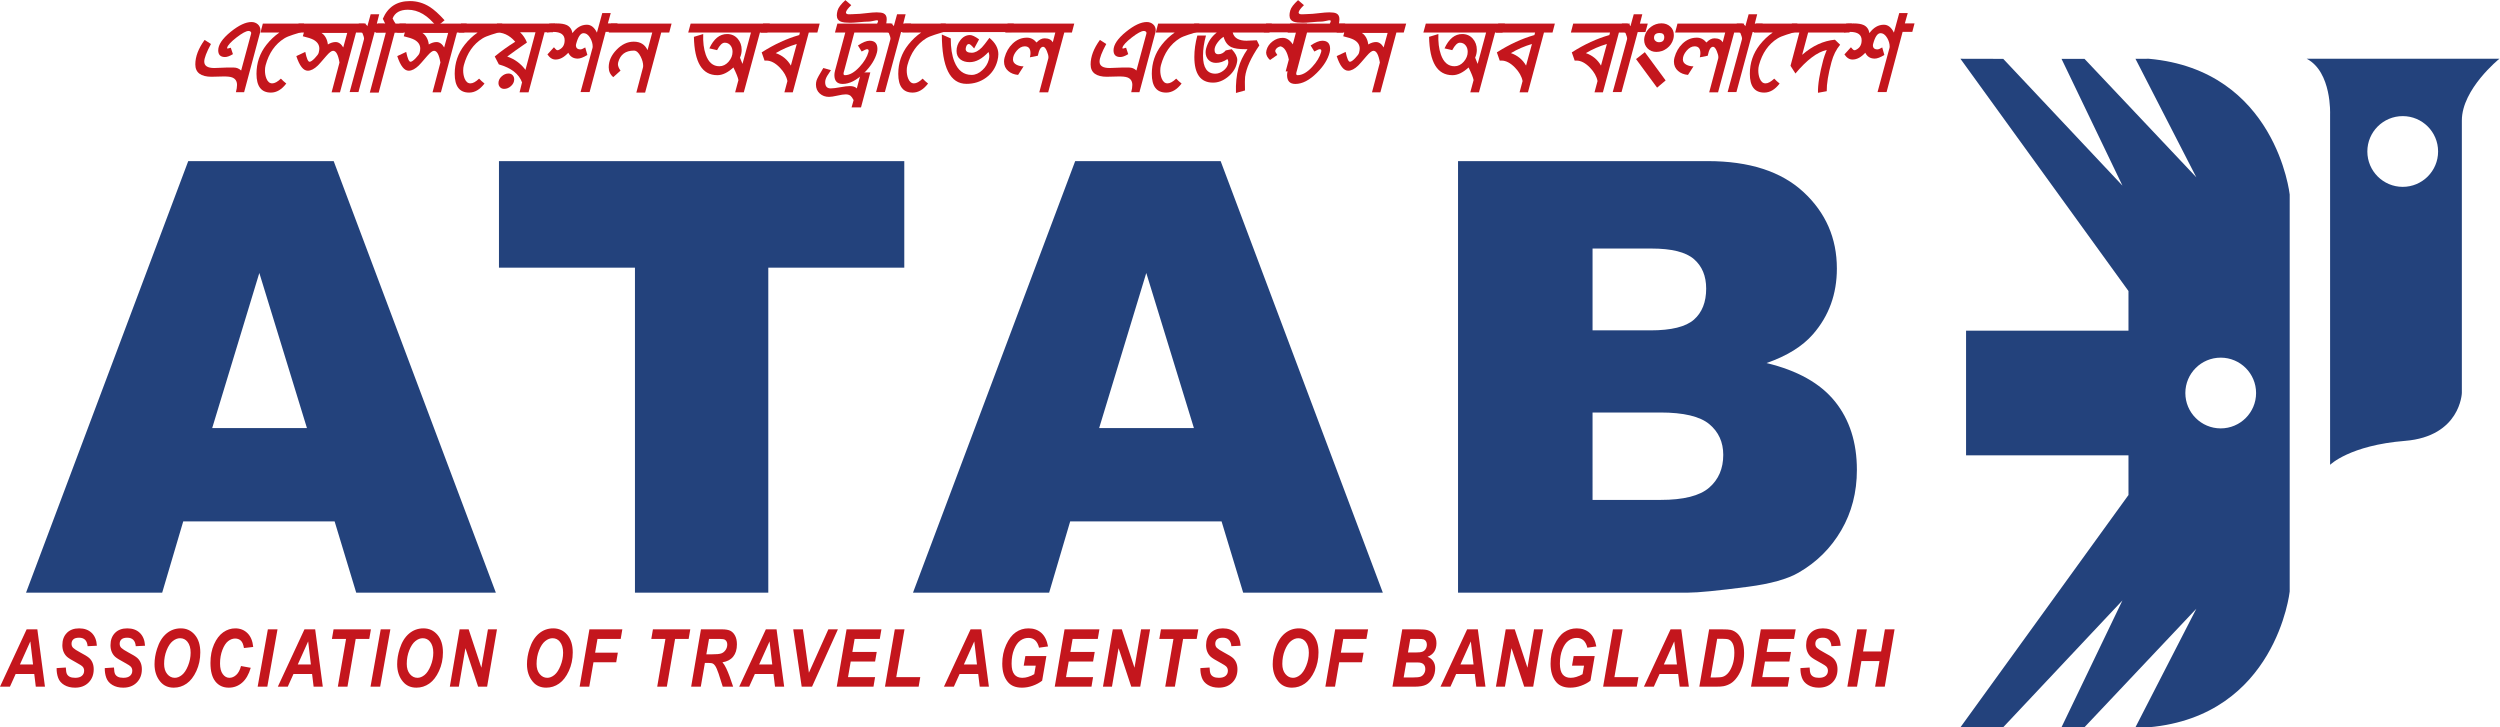
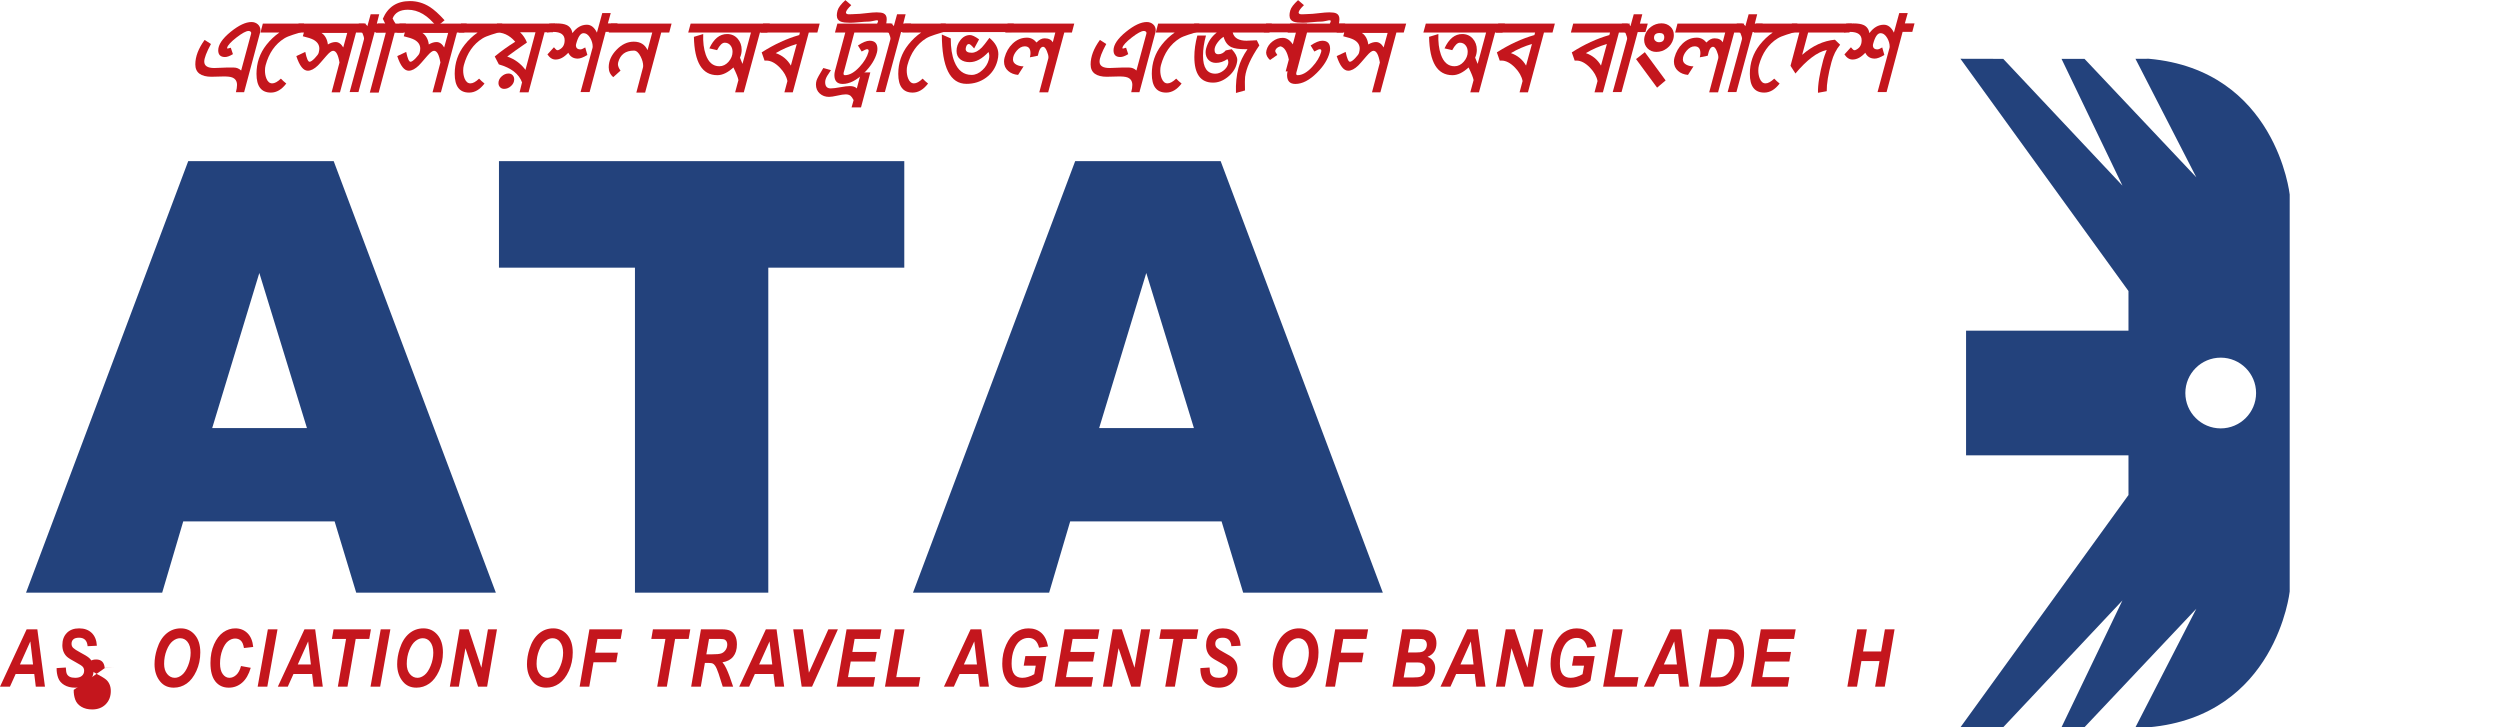
<svg xmlns="http://www.w3.org/2000/svg" xmlns:ns1="http://sodipodi.sourceforge.net/DTD/sodipodi-0.dtd" xmlns:ns2="http://www.inkscape.org/namespaces/inkscape" id="svg2" width="260.56" height="75.8" viewBox="0 0 260.56 75.8" ns1:docname="association-of-travel-agents-of-bangladesh-atab-seeklogo.eps">
  <defs id="defs6" />
  <g id="g8" ns2:groupmode="layer" ns2:label="ink_ext_XXXXXX" transform="matrix(1.333,0,0,-1.333,0,75.8)">
    <g id="g10" transform="scale(0.1)">
      <path d="M 240,233.926 202.758,355.215 165.902,233.926 Z m 21.625,-72.961 H 143.262 L 126.816,105.273 H 20.359 L 147.176,442.676 H 260.898 L 387.684,105.273 h -109.18 l -16.879,55.692" style="fill:#23427c;fill-opacity:1;fill-rule:nonzero;stroke:none" id="path12" />
      <path d="M 390.125,442.676 H 707.039 V 359.363 H 600.711 V 105.273 H 496.453 v 254.09 H 390.125 v 83.313" style="fill:#23427c;fill-opacity:1;fill-rule:nonzero;stroke:none" id="path14" />
      <path d="M 933.496,233.926 896.25,355.215 859.395,233.926 Z m 21.621,-72.961 H 836.746 L 820.301,105.273 H 713.855 L 840.664,442.676 H 954.395 L 1081.19,105.273 H 972 l -16.883,55.692" style="fill:#23427c;fill-opacity:1;fill-rule:nonzero;stroke:none" id="path16" />
-       <path d="m 1245.18,177.773 h 53.16 c 17.95,0 30.62,3.184 37.98,9.551 7.37,6.367 11.05,14.922 11.05,25.664 0,9.973 -3.65,17.989 -10.93,24.043 -7.3,6.063 -20.07,9.09 -38.32,9.09 h -52.94 z m 0,132.567 h 45.34 c 16.26,0 27.58,2.793 33.95,8.398 6.36,5.598 9.55,13.692 9.55,24.278 0,9.824 -3.19,17.492 -9.55,23.019 -6.37,5.528 -17.45,8.281 -33.25,8.281 h -46.04 z M 1140,442.676 h 195.17 c 32.53,0 57.5,-8.059 74.91,-24.164 17.41,-16.114 26.13,-36.063 26.13,-59.84 0,-19.953 -6.22,-37.051 -18.65,-51.328 -8.28,-9.512 -20.41,-17.031 -36.36,-22.551 24.24,-5.84 42.08,-15.848 53.51,-30.039 11.43,-14.188 17.15,-32.031 17.15,-53.504 0,-17.492 -4.07,-33.223 -12.2,-47.187 -8.13,-13.965 -19.26,-25.012 -33.38,-33.137 -8.74,-5.067 -21.94,-8.75 -39.58,-11.055 -23.47,-3.066 -39.05,-4.598 -46.72,-4.598 H 1140 v 337.403" style="fill:#23427c;fill-opacity:1;fill-rule:nonzero;stroke:none" id="path18" />
-       <path d="m 1878.64,422.543 c -15.28,0 -27.67,12.383 -27.67,27.66 0,15.274 12.39,27.656 27.67,27.656 15.27,0 27.65,-12.382 27.65,-27.656 0,-15.277 -12.38,-27.66 -27.65,-27.66 z m -75.07,100.156 c 19.74,-10.336 18.27,-43.554 18.27,-43.554 V 205.203 c 0,0 15.21,15.227 58.57,18.731 43.36,3.515 44.45,37.414 44.45,37.414 0,0 0,188.531 0,213.113 0,24.582 29.34,48.238 29.34,48.238 h -150.63" style="fill:#23427c;fill-opacity:1;fill-rule:nonzero;stroke:none" id="path20" />
      <path d="m 1736.32,233.691 c -15.27,0 -27.65,12.383 -27.65,27.657 0,15.277 12.38,27.66 27.65,27.66 15.28,0 27.66,-12.383 27.66,-27.66 0,-15.274 -12.38,-27.657 -27.66,-27.657 z m -56.21,289.008 c -3.52,-0.008 -6.98,-0.015 -10.45,-0.023 l 47.6,-92.668 -87.42,92.605 c -6.17,-0.008 -12.2,-0.011 -17.97,-0.011 l 47.61,-99.079 -93.19,99.102 c -20.82,0.035 -33.47,0.074 -33.47,0.074 l 131.39,-181.605 v -31.012 h -126.99 v -97.465 h 126.99 V 181.609 L 1532.82,0 c 0,0 12.65,0.039 33.47,0.066 L 1659.48,99.18 1611.87,0.098 c 5.77,0 11.8,0 17.97,-0.012 L 1717.26,92.695 1669.66,0.027 C 1673.13,0.02 1676.59,0.008 1680.11,0 c 99.57,8.875 110.15,106.133 110.15,106.133 v 310.433 c 0,0 -10.58,97.258 -110.15,106.133" style="fill:#23427c;fill-opacity:1;fill-rule:nonzero;stroke:none" id="path22" />
      <path d="m 25.836,49.109 -2.117,18.047 -8.125,-18.047 z m 0.957,-7.461 H 12.23 L 7.77,31.738 H 0 L 20.828,76.582 h 8.371 l 5.957,-44.844 h -7.168 l -1.195,9.91" style="fill:#c4161d;fill-opacity:1;fill-rule:nonzero;stroke:none" id="path24" />
      <path d="m 44.277,46.27 7.188,0.457 c 0.102,-2.41 0.375,-4.082 0.824,-5.016 0.449,-0.941 1.195,-1.684 2.238,-2.219 1.039,-0.539 2.453,-0.812 4.246,-0.812 2.328,0 4.078,0.508 5.25,1.535 1.172,1.016 1.758,2.352 1.758,4.004 0,1.16 -0.336,2.156 -1.012,2.996 -0.672,0.812 -2.418,1.965 -5.23,3.457 -3.566,1.895 -5.938,3.371 -7.109,4.414 -1.176,1.055 -2.078,2.344 -2.723,3.879 -0.644,1.524 -0.961,3.27 -0.961,5.223 0,4.004 1.172,7.188 3.516,9.582 2.344,2.383 5.547,3.574 9.602,3.574 4.101,0 7.379,-1.184 9.836,-3.555 2.457,-2.371 3.809,-5.715 4.051,-10.031 l -7.246,-0.359 c -0.371,4.422 -2.598,6.641 -6.684,6.641 -2.027,0 -3.512,-0.43 -4.461,-1.281 -0.953,-0.84 -1.426,-2 -1.426,-3.477 0,-1.348 0.449,-2.442 1.355,-3.27 0.883,-0.859 2.66,-2.004 5.332,-3.438 3.527,-1.855 5.875,-3.301 7.035,-4.328 1.168,-1.023 2.062,-2.293 2.683,-3.785 0.625,-1.496 0.938,-3.195 0.938,-5.09 0,-4.238 -1.34,-7.695 -4.012,-10.383 -2.668,-2.676 -6.195,-4.012 -10.578,-4.012 -3.309,0 -6.125,0.703 -8.465,2.109 -2.332,1.406 -3.926,3.281 -4.77,5.625 -0.844,2.344 -1.234,4.863 -1.176,7.559" style="fill:#c4161d;fill-opacity:1;fill-rule:nonzero;stroke:none" id="path26" />
-       <path d="m 81.922,46.27 7.188,0.457 c 0.105,-2.41 0.379,-4.082 0.828,-5.016 0.449,-0.941 1.195,-1.684 2.234,-2.219 1.039,-0.539 2.457,-0.812 4.25,-0.812 2.328,0 4.074,0.508 5.246,1.535 1.172,1.016 1.758,2.352 1.758,4.004 0,1.16 -0.336,2.156 -1.012,2.996 -0.672,0.812 -2.414,1.965 -5.226,3.457 -3.57,1.895 -5.938,3.371 -7.109,4.414 -1.176,1.055 -2.082,2.344 -2.727,3.879 -0.645,1.524 -0.961,3.27 -0.961,5.223 0,4.004 1.172,7.188 3.516,9.582 2.344,2.383 5.547,3.574 9.605,3.574 4.101,0 7.379,-1.184 9.832,-3.555 2.457,-2.371 3.808,-5.715 4.054,-10.031 l -7.246,-0.359 c -0.371,4.422 -2.597,6.641 -6.683,6.641 -2.027,0 -3.512,-0.43 -4.465,-1.281 -0.953,-0.84 -1.426,-2 -1.426,-3.477 0,-1.348 0.449,-2.442 1.359,-3.27 0.883,-0.859 2.66,-2.004 5.332,-3.438 3.523,-1.855 5.871,-3.301 7.035,-4.328 1.168,-1.023 2.058,-2.293 2.679,-3.785 0.625,-1.496 0.938,-3.195 0.938,-5.09 0,-4.238 -1.336,-7.695 -4.008,-10.383 -2.672,-2.676 -6.195,-4.012 -10.582,-4.012 -3.305,0 -6.121,0.703 -8.461,2.109 -2.336,1.406 -3.926,3.281 -4.769,5.625 -0.848,2.344 -1.238,4.863 -1.18,7.559" style="fill:#c4161d;fill-opacity:1;fill-rule:nonzero;stroke:none" id="path28" />
+       <path d="m 81.922,46.27 7.188,0.457 l -7.246,-0.359 c -0.371,4.422 -2.597,6.641 -6.683,6.641 -2.027,0 -3.512,-0.43 -4.465,-1.281 -0.953,-0.84 -1.426,-2 -1.426,-3.477 0,-1.348 0.449,-2.442 1.359,-3.27 0.883,-0.859 2.66,-2.004 5.332,-3.438 3.523,-1.855 5.871,-3.301 7.035,-4.328 1.168,-1.023 2.058,-2.293 2.679,-3.785 0.625,-1.496 0.938,-3.195 0.938,-5.09 0,-4.238 -1.336,-7.695 -4.008,-10.383 -2.672,-2.676 -6.195,-4.012 -10.582,-4.012 -3.305,0 -6.121,0.703 -8.461,2.109 -2.336,1.406 -3.926,3.281 -4.769,5.625 -0.848,2.344 -1.238,4.863 -1.18,7.559" style="fill:#c4161d;fill-opacity:1;fill-rule:nonzero;stroke:none" id="path28" />
      <path d="m 128.316,49.531 c 0,-3.301 0.809,-5.938 2.43,-7.902 1.621,-1.961 3.594,-2.949 5.918,-2.949 1.875,0 3.731,0.734 5.566,2.199 1.836,1.473 3.434,3.875 4.786,7.227 1.355,3.359 2.035,6.758 2.035,10.223 0,3.625 -0.832,6.477 -2.508,8.555 -1.465,1.836 -3.395,2.754 -5.781,2.754 -1.914,0 -3.813,-0.742 -5.688,-2.234 -1.875,-1.484 -3.472,-3.867 -4.789,-7.16 -1.316,-3.289 -1.969,-6.863 -1.969,-10.711 z m -7.496,-0.188 c 0,3.867 0.649,7.851 1.957,11.953 1.653,5.254 4.098,9.25 7.34,11.965 3.242,2.723 6.996,4.082 11.258,4.082 4.426,0 8.066,-1.68 10.934,-5.039 2.867,-3.371 4.296,-7.949 4.296,-13.762 0,-5.25 -1.019,-10.105 -3.07,-14.551 -2.051,-4.441 -4.594,-7.723 -7.633,-9.844 -3.043,-2.117 -6.382,-3.172 -10.035,-3.172 -4.363,0 -7.84,1.523 -10.429,4.578 -3.079,3.613 -4.618,8.203 -4.618,13.789" style="fill:#c4161d;fill-opacity:1;fill-rule:nonzero;stroke:none" id="path30" />
      <path d="m 188.438,47.891 7.617,-1.379 c -1.535,-5.195 -3.789,-9.082 -6.778,-11.66 -2.988,-2.586 -6.453,-3.875 -10.386,-3.875 -4.403,0 -7.895,1.609 -10.473,4.824 -2.582,3.223 -3.871,8.055 -3.871,14.492 0,5.516 0.937,10.391 2.812,14.598 1.879,4.211 4.266,7.336 7.172,9.387 2.91,2.039 6.055,3.067 9.438,3.067 3.812,0 6.988,-1.25 9.527,-3.758 2.539,-2.512 4.031,-6.098 4.481,-10.773 l -7.247,-0.852 c -0.429,2.707 -1.222,4.629 -2.382,5.754 -1.16,1.113 -2.668,1.68 -4.52,1.68 -1.894,0 -3.715,-0.684 -5.469,-2.051 -1.75,-1.367 -3.242,-3.652 -4.472,-6.867 -1.231,-3.211 -1.848,-6.746 -1.848,-10.605 0,-3.602 0.715,-6.375 2.141,-8.301 1.422,-1.922 3.152,-2.891 5.187,-2.891 1.938,0 3.723,0.762 5.371,2.277 1.653,1.524 2.883,3.828 3.7,6.934" style="fill:#c4161d;fill-opacity:1;fill-rule:nonzero;stroke:none" id="path32" />
      <path d="m 201.453,31.738 7.981,44.844 h 7.546 l -7.976,-44.844 h -7.551" style="fill:#c4161d;fill-opacity:1;fill-rule:nonzero;stroke:none" id="path34" />
      <path d="m 243.063,49.109 -2.118,18.047 -8.125,-18.047 z m 0.957,-7.461 h -14.563 l -4.465,-9.91 h -7.765 l 20.828,44.844 h 8.371 l 5.957,-44.844 h -7.168 l -1.195,9.91" style="fill:#c4161d;fill-opacity:1;fill-rule:nonzero;stroke:none" id="path36" />
      <path d="m 271.68,31.738 h -7.539 l 6.425,37.352 h -11.05 l 1.285,7.492 h 29.207 L 288.73,69.09 H 278.113 L 271.68,31.738" style="fill:#c4161d;fill-opacity:1;fill-rule:nonzero;stroke:none" id="path38" />
      <path d="m 289.695,31.738 7.981,44.844 h 7.547 l -7.977,-44.844 h -7.551" style="fill:#c4161d;fill-opacity:1;fill-rule:nonzero;stroke:none" id="path40" />
      <path d="m 318.035,49.531 c 0,-3.301 0.813,-5.938 2.434,-7.902 1.621,-1.961 3.594,-2.949 5.918,-2.949 1.875,0 3.73,0.734 5.566,2.199 1.836,1.473 3.426,3.875 4.785,7.227 1.356,3.359 2.039,6.758 2.039,10.223 0,3.625 -0.839,6.477 -2.507,8.555 -1.477,1.836 -3.399,2.754 -5.782,2.754 -1.925,0 -3.82,-0.742 -5.695,-2.234 -1.875,-1.484 -3.465,-3.867 -4.785,-7.16 -1.317,-3.289 -1.973,-6.863 -1.973,-10.711 z m -7.5,-0.188 c 0,3.867 0.656,7.851 1.965,11.953 1.648,5.254 4.102,9.25 7.344,11.965 3.242,2.723 6.992,4.082 11.25,4.082 4.422,0 8.074,-1.68 10.937,-5.039 2.86,-3.371 4.297,-7.949 4.297,-13.762 0,-5.25 -1.027,-10.105 -3.078,-14.551 -2.039,-4.441 -4.59,-7.723 -7.625,-9.844 -3.039,-2.117 -6.387,-3.172 -10.031,-3.172 -4.364,0 -7.84,1.523 -10.438,4.578 -3.078,3.613 -4.621,8.203 -4.621,13.789" style="fill:#c4161d;fill-opacity:1;fill-rule:nonzero;stroke:none" id="path42" />
      <path d="m 380.859,31.738 h -7.031 l -9.922,30.125 -5.156,-30.125 h -7.043 l 7.668,44.844 h 7.059 l 9.933,-30.012 5.145,30.012 h 7.051 l -7.704,-44.844" style="fill:#c4161d;fill-opacity:1;fill-rule:nonzero;stroke:none" id="path44" />
      <path d="m 419.531,49.531 c 0,-3.301 0.809,-5.938 2.43,-7.902 1.621,-1.961 3.594,-2.949 5.918,-2.949 1.875,0 3.73,0.734 5.566,2.199 1.836,1.473 3.43,3.875 4.785,7.227 1.36,3.359 2.043,6.758 2.043,10.223 0,3.625 -0.839,6.477 -2.511,8.555 -1.473,1.836 -3.399,2.754 -5.782,2.754 -1.921,0 -3.816,-0.742 -5.691,-2.234 -1.875,-1.484 -3.469,-3.867 -4.785,-7.16 -1.32,-3.289 -1.973,-6.863 -1.973,-10.711 z m -7.5,-0.188 c 0,3.867 0.653,7.851 1.961,11.953 1.653,5.254 4.102,9.25 7.344,11.965 3.242,2.723 6.992,4.082 11.25,4.082 4.426,0 8.078,-1.68 10.937,-5.039 2.864,-3.371 4.297,-7.949 4.297,-13.762 0,-5.25 -1.023,-10.105 -3.074,-14.551 -2.043,-4.441 -4.59,-7.723 -7.629,-9.844 -3.035,-2.117 -6.387,-3.172 -10.027,-3.172 -4.367,0 -7.844,1.523 -10.442,4.578 -3.074,3.613 -4.617,8.203 -4.617,13.789" style="fill:#c4161d;fill-opacity:1;fill-rule:nonzero;stroke:none" id="path46" />
      <path d="m 453.191,31.738 7.668,44.844 h 25.731 l -1.277,-7.492 h -18.165 l -1.847,-10.77 h 17.773 l -1.277,-7.492 H 464.012 L 460.73,31.738 h -7.539" style="fill:#c4161d;fill-opacity:1;fill-rule:nonzero;stroke:none" id="path48" />
      <path d="m 521.395,31.738 h -7.54 l 6.426,37.352 h -11.043 l 1.278,7.492 h 29.211 l -1.282,-7.492 h -10.613 l -6.437,-37.352" style="fill:#c4161d;fill-opacity:1;fill-rule:nonzero;stroke:none" id="path50" />
      <path d="m 552.273,57.031 h 3.997 c 3.789,0 6.355,0.242 7.683,0.723 1.34,0.477 2.453,1.355 3.34,2.644 0.891,1.281 1.328,2.707 1.328,4.25 0,1.699 -0.555,2.93 -1.68,3.699 -0.652,0.488 -2.078,0.742 -4.285,0.742 h -8.301 z m -4.343,-25.293 h -7.539 l 7.664,44.844 h 16.347 c 3.02,0 5.274,-0.402 6.758,-1.191 1.485,-0.801 2.695,-2.082 3.625,-3.859 0.926,-1.766 1.395,-4.012 1.395,-6.719 0,-3.973 -0.977,-7.156 -2.918,-9.559 -1.953,-2.394 -4.746,-3.879 -8.399,-4.445 1.024,-1.121 2.02,-2.723 2.996,-4.785 1.633,-3.465 3.418,-8.23 5.364,-14.285 h -8.125 c -0.332,1.258 -1.418,4.695 -3.282,10.312 -0.976,2.871 -1.867,4.902 -2.687,6.082 -0.594,0.84 -1.199,1.41 -1.816,1.711 -0.614,0.312 -1.641,0.457 -3.094,0.457 h -3.098 L 547.93,31.738" style="fill:#c4161d;fill-opacity:1;fill-rule:nonzero;stroke:none" id="path52" />
      <path d="m 603.809,49.109 -2.11,18.047 -8.136,-18.047 z m 0.957,-7.461 h -14.563 l -4.461,-9.91 h -7.773 l 20.84,44.844 h 8.367 l 5.957,-44.844 h -7.168 l -1.199,9.91" style="fill:#c4161d;fill-opacity:1;fill-rule:nonzero;stroke:none" id="path54" />
      <path d="m 634.91,31.738 h -8.094 l -6.613,44.844 h 7.559 l 4.699,-33.926 15.203,33.926 h 7.473 L 634.91,31.738" style="fill:#c4161d;fill-opacity:1;fill-rule:nonzero;stroke:none" id="path56" />
      <path d="m 654.238,31.738 7.676,44.844 h 27.254 l -1.289,-7.492 h -19.676 l -1.758,-10.195 h 19.051 l -1.289,-7.488 h -19.051 l -2.101,-12.18 h 21.152 l -1.25,-7.488 h -28.719" style="fill:#c4161d;fill-opacity:1;fill-rule:nonzero;stroke:none" id="path58" />
      <path d="m 691.941,31.738 7.688,44.844 h 7.578 L 700.77,39.227 h 18.769 l -1.277,-7.488 h -26.321" style="fill:#c4161d;fill-opacity:1;fill-rule:nonzero;stroke:none" id="path60" />
      <path d="m 763.875,49.109 -2.109,18.047 -8.133,-18.047 z m 0.957,-7.461 h -14.559 l -4.464,-9.91 h -7.774 l 20.84,44.844 h 8.371 l 5.957,-44.844 h -7.168 l -1.203,9.91" style="fill:#c4161d;fill-opacity:1;fill-rule:nonzero;stroke:none" id="path62" />
      <path d="m 801.707,55.691 h 16.438 l -3.313,-19.246 c -2.039,-1.633 -4.48,-2.949 -7.312,-3.957 -2.844,-1.016 -5.657,-1.512 -8.45,-1.512 -4.863,0 -8.523,1.445 -10.996,4.336 -2.957,3.465 -4.433,8.273 -4.433,14.414 0,5.34 1.007,10.254 3.039,14.726 2.031,4.473 4.519,7.742 7.488,9.805 2.961,2.059 6.281,3.086 9.953,3.086 4.031,0 7.371,-1.164 10.02,-3.488 2.644,-2.324 4.414,-5.867 5.281,-10.645 l -7.031,-0.977 c -1.239,5.101 -4.004,7.648 -8.282,7.648 -2.312,0 -4.453,-0.715 -6.406,-2.129 -1.961,-1.418 -3.574,-3.711 -4.844,-6.894 -1.277,-3.184 -1.914,-6.895 -1.914,-11.133 0,-3.82 0.723,-6.613 2.149,-8.379 1.426,-1.777 3.496,-2.668 6.191,-2.668 1.516,0 2.981,0.227 4.414,0.676 1.934,0.586 3.594,1.316 4.961,2.168 l 1.153,6.668 h -9.395 l 1.289,7.5" style="fill:#c4161d;fill-opacity:1;fill-rule:nonzero;stroke:none" id="path64" />
      <path d="m 824.676,31.738 7.676,44.844 h 27.257 l -1.289,-7.492 h -19.679 l -1.758,-10.195 h 19.055 l -1.29,-7.488 h -19.054 l -2.098,-12.18 h 21.152 l -1.25,-7.488 h -28.722" style="fill:#c4161d;fill-opacity:1;fill-rule:nonzero;stroke:none" id="path66" />
      <path d="M 891.531,31.738 H 884.5 l -9.922,30.125 -5.156,-30.125 h -7.039 l 7.664,44.844 h 7.062 l 9.93,-30.012 5.149,30.012 h 7.05 l -7.707,-44.844" style="fill:#c4161d;fill-opacity:1;fill-rule:nonzero;stroke:none" id="path68" />
      <path d="m 918.602,31.738 h -7.539 l 6.425,37.352 h -11.043 l 1.278,7.492 h 29.211 l -1.282,-7.492 h -10.613 l -6.437,-37.352" style="fill:#c4161d;fill-opacity:1;fill-rule:nonzero;stroke:none" id="path70" />
      <path d="m 938.543,46.27 7.187,0.457 c 0.11,-2.41 0.383,-4.082 0.833,-5.016 0.449,-0.941 1.191,-1.684 2.226,-2.219 1.043,-0.539 2.461,-0.812 4.258,-0.812 2.324,0 4.07,0.508 5.242,1.535 1.172,1.016 1.758,2.352 1.758,4.004 0,1.16 -0.332,2.156 -1.004,2.996 -0.676,0.812 -2.422,1.965 -5.234,3.457 -3.567,1.895 -5.938,3.371 -7.11,4.414 -1.172,1.055 -2.082,2.344 -2.726,3.879 -0.645,1.524 -0.965,3.27 -0.965,5.223 0,4.004 1.172,7.188 3.523,9.582 2.344,2.383 5.547,3.574 9.602,3.574 4.101,0 7.371,-1.184 9.832,-3.555 2.461,-2.371 3.808,-5.715 4.055,-10.031 l -7.247,-0.359 c -0.371,4.422 -2.597,6.641 -6.691,6.641 -2.019,0 -3.504,-0.43 -4.461,-1.281 -0.949,-0.84 -1.426,-2 -1.426,-3.477 0,-1.348 0.457,-2.442 1.356,-3.27 0.89,-0.859 2.668,-2.004 5.332,-3.438 3.535,-1.855 5.879,-3.301 7.043,-4.328 1.16,-1.023 2.058,-2.293 2.683,-3.785 0.625,-1.496 0.93,-3.195 0.93,-5.09 0,-4.238 -1.328,-7.695 -4.004,-10.383 -2.668,-2.676 -6.203,-4.012 -10.586,-4.012 -3.301,0 -6.125,0.703 -8.457,2.109 -2.336,1.406 -3.926,3.281 -4.765,5.625 -0.852,2.344 -1.243,4.863 -1.184,7.559" style="fill:#c4161d;fill-opacity:1;fill-rule:nonzero;stroke:none" id="path72" />
      <path d="m 1002.61,49.531 c 0,-3.301 0.81,-5.938 2.43,-7.902 1.62,-1.961 3.6,-2.949 5.92,-2.949 1.88,0 3.73,0.734 5.57,2.199 1.83,1.473 3.43,3.875 4.78,7.227 1.36,3.359 2.04,6.758 2.04,10.223 0,3.625 -0.84,6.477 -2.51,8.555 -1.47,1.836 -3.39,2.754 -5.78,2.754 -1.92,0 -3.82,-0.742 -5.69,-2.234 -1.88,-1.484 -3.47,-3.867 -4.79,-7.16 -1.31,-3.289 -1.97,-6.863 -1.97,-10.711 z m -7.497,-0.188 c 0,3.867 0.653,7.851 1.961,11.953 1.653,5.254 4.106,9.25 7.346,11.965 3.24,2.723 6.99,4.082 11.25,4.082 4.42,0 8.07,-1.68 10.94,-5.039 2.86,-3.371 4.29,-7.949 4.29,-13.762 0,-5.25 -1.02,-10.105 -3.07,-14.551 -2.04,-4.441 -4.59,-7.723 -7.63,-9.844 -3.04,-2.117 -6.39,-3.172 -10.03,-3.172 -4.37,0 -7.84,1.523 -10.44,4.578 -3.074,3.613 -4.617,8.203 -4.617,13.789" style="fill:#c4161d;fill-opacity:1;fill-rule:nonzero;stroke:none" id="path74" />
      <path d="m 1036.27,31.738 7.67,44.844 h 25.73 l -1.28,-7.492 h -18.16 l -1.85,-10.77 h 17.78 l -1.28,-7.492 h -17.79 l -3.28,-19.09 h -7.54" style="fill:#c4161d;fill-opacity:1;fill-rule:nonzero;stroke:none" id="path76" />
      <path d="m 1100.85,58.477 h 5.78 c 2.53,0 4.35,0.195 5.45,0.605 1.11,0.41 1.97,1.113 2.6,2.109 0.64,1.004 0.95,2.148 0.95,3.426 0,1.047 -0.24,1.926 -0.7,2.648 -0.47,0.723 -1.07,1.211 -1.78,1.453 -0.71,0.246 -2.26,0.371 -4.62,0.371 h -5.85 z m -3.36,-19.523 h 7.3 c 2.85,0 4.81,0.207 5.88,0.617 1.06,0.41 1.95,1.152 2.66,2.246 0.72,1.094 1.08,2.324 1.08,3.691 0,1.602 -0.47,2.871 -1.41,3.789 -0.94,0.918 -2.42,1.375 -4.43,1.375 h -9.06 z m -8.77,-7.215 7.67,44.844 H 1109 c 3.36,0 5.76,-0.215 7.19,-0.644 2.21,-0.656 3.93,-1.867 5.13,-3.644 1.2,-1.766 1.81,-3.965 1.81,-6.57 0,-2.629 -0.59,-4.836 -1.75,-6.613 -1.16,-1.766 -2.9,-3.113 -5.22,-4.031 1.8,-0.617 3.26,-1.711 4.35,-3.301 1.1,-1.594 1.63,-3.449 1.63,-5.566 0,-2.902 -0.65,-5.519 -1.97,-7.863 -1.31,-2.352 -3.03,-4.031 -5.14,-5.066 -2.11,-1.027 -5.09,-1.543 -8.97,-1.543 h -17.34" style="fill:#c4161d;fill-opacity:1;fill-rule:nonzero;stroke:none" id="path78" />
      <path d="m 1152.12,49.109 -2.11,18.047 -8.13,-18.047 z m 0.96,-7.461 h -14.56 l -4.46,-9.91 h -7.78 l 20.84,44.844 h 8.37 l 5.96,-44.844 h -7.17 l -1.2,9.91" style="fill:#c4161d;fill-opacity:1;fill-rule:nonzero;stroke:none" id="path80" />
      <path d="m 1198.77,31.738 h -7.03 l -9.92,30.125 -5.16,-30.125 h -7.04 l 7.67,44.844 h 7.06 l 9.93,-30.012 5.15,30.012 h 7.05 l -7.71,-44.844" style="fill:#c4161d;fill-opacity:1;fill-rule:nonzero;stroke:none" id="path82" />
      <path d="m 1230.41,55.691 h 16.44 l -3.31,-19.246 c -2.04,-1.633 -4.48,-2.949 -7.32,-3.957 -2.84,-1.016 -5.65,-1.512 -8.44,-1.512 -4.87,0 -8.53,1.445 -11,4.336 -2.96,3.465 -4.43,8.273 -4.43,14.414 0,5.34 1,10.254 3.03,14.726 2.04,4.473 4.53,7.742 7.5,9.805 2.95,2.059 6.27,3.086 9.95,3.086 4.03,0 7.37,-1.164 10.02,-3.488 2.64,-2.324 4.41,-5.867 5.28,-10.645 l -7.03,-0.977 c -1.24,5.101 -4.01,7.648 -8.28,7.648 -2.32,0 -4.46,-0.715 -6.41,-2.129 -1.96,-1.418 -3.57,-3.711 -4.84,-6.894 -1.28,-3.184 -1.92,-6.895 -1.92,-11.133 0,-3.82 0.73,-6.613 2.15,-8.379 1.43,-1.777 3.5,-2.668 6.19,-2.668 1.52,0 2.98,0.227 4.42,0.676 1.93,0.586 3.59,1.316 4.96,2.168 l 1.15,6.668 h -9.39 l 1.28,7.5" style="fill:#c4161d;fill-opacity:1;fill-rule:nonzero;stroke:none" id="path84" />
      <path d="m 1253.44,31.738 7.69,44.844 h 7.58 l -6.44,-37.355 h 18.77 l -1.28,-7.488 h -26.32" style="fill:#c4161d;fill-opacity:1;fill-rule:nonzero;stroke:none" id="path86" />
      <path d="m 1311.17,49.109 -2.11,18.047 -8.14,-18.047 z m 0.95,-7.461 h -14.56 l -4.46,-9.91 h -7.77 l 20.84,44.844 h 8.37 l 5.95,-44.844 h -7.17 l -1.2,9.91" style="fill:#c4161d;fill-opacity:1;fill-rule:nonzero;stroke:none" id="path88" />
      <path d="m 1337.45,38.953 h 3.82 c 2.8,0 4.76,0.195 5.88,0.59 1.48,0.484 2.85,1.492 4.14,3.004 1.29,1.523 2.41,3.633 3.34,6.34 0.94,2.695 1.41,5.82 1.41,9.375 0,2.93 -0.38,5.234 -1.15,6.914 -0.77,1.668 -1.8,2.801 -3.1,3.387 -0.92,0.41 -2.54,0.617 -4.83,0.617 h -4.35 z m -8.78,-7.215 7.67,44.844 h 9.86 c 3.45,0 5.8,-0.148 7.03,-0.43 2.06,-0.508 3.86,-1.523 5.41,-3.027 1.54,-1.516 2.77,-3.527 3.67,-6.047 0.9,-2.519 1.35,-5.535 1.35,-9.062 0,-3.711 -0.46,-7.148 -1.38,-10.293 -0.92,-3.152 -2.21,-5.906 -3.87,-8.262 -1.66,-2.352 -3.38,-4.07 -5.15,-5.137 -1.77,-1.074 -3.63,-1.805 -5.57,-2.188 -1.26,-0.262 -3.28,-0.398 -6.06,-0.398 h -12.96" style="fill:#c4161d;fill-opacity:1;fill-rule:nonzero;stroke:none" id="path90" />
      <path d="m 1369.07,31.738 7.67,44.844 H 1404 l -1.29,-7.492 h -19.68 l -1.76,-10.195 h 19.06 l -1.29,-7.488 h -19.06 l -2.1,-12.18 h 21.16 l -1.25,-7.488 h -28.72" style="fill:#c4161d;fill-opacity:1;fill-rule:nonzero;stroke:none" id="path92" />
-       <path d="m 1407.71,46.27 7.19,0.457 c 0.1,-2.41 0.38,-4.082 0.83,-5.016 0.45,-0.941 1.19,-1.684 2.22,-2.219 1.05,-0.539 2.46,-0.812 4.26,-0.812 2.33,0 4.07,0.508 5.25,1.535 1.17,1.016 1.75,2.352 1.75,4.004 0,1.16 -0.33,2.156 -1,2.996 -0.68,0.812 -2.42,1.965 -5.24,3.457 -3.56,1.895 -5.93,3.371 -7.11,4.414 -1.17,1.055 -2.08,2.344 -2.72,3.879 -0.65,1.524 -0.97,3.27 -0.97,5.223 0,4.004 1.17,7.188 3.53,9.582 2.34,2.383 5.54,3.574 9.6,3.574 4.1,0 7.37,-1.184 9.83,-3.555 2.46,-2.371 3.81,-5.715 4.05,-10.031 l -7.24,-0.359 c -0.37,4.422 -2.6,6.641 -6.69,6.641 -2.02,0 -3.51,-0.43 -4.46,-1.281 -0.95,-0.84 -1.43,-2 -1.43,-3.477 0,-1.348 0.46,-2.442 1.36,-3.27 0.89,-0.859 2.66,-2.004 5.33,-3.438 3.53,-1.855 5.88,-3.301 7.04,-4.328 1.16,-1.023 2.06,-2.293 2.69,-3.785 0.62,-1.496 0.92,-3.195 0.92,-5.09 0,-4.238 -1.32,-7.695 -4,-10.383 -2.67,-2.676 -6.2,-4.012 -10.59,-4.012 -3.3,0 -6.12,0.703 -8.45,2.109 -2.34,1.406 -3.93,3.281 -4.77,5.625 -0.85,2.344 -1.24,4.863 -1.18,7.559" style="fill:#c4161d;fill-opacity:1;fill-rule:nonzero;stroke:none" id="path94" />
      <path d="m 1469.53,51.777 h -14.14 l -3.44,-20.039 h -7.54 l 7.67,44.844 h 7.57 l -2.97,-17.316 h 14.12 l 2.97,17.316 h 7.54 l -7.67,-44.844 h -7.54 l 3.43,20.039" style="fill:#c4161d;fill-opacity:1;fill-rule:nonzero;stroke:none" id="path96" />
      <path d="m 184.453,496.531 c 0.578,2.239 0.871,4.129 0.871,5.68 0,2.961 -1.289,4.926 -3.855,5.898 -1.559,0.582 -4.125,0.825 -7.719,0.727 -6.113,-0.145 -8.836,-0.219 -8.156,-0.219 -8.586,0 -12.883,3.227 -12.883,9.684 0,6.07 2.426,12.449 7.277,19.144 l 4.953,-3.203 c -3.492,-6.453 -5.242,-11.039 -5.242,-13.758 0,-3.347 2.621,-5.019 7.864,-5.019 1.07,0 2.636,0.058 4.699,0.18 2.062,0.121 3.633,0.179 4.695,0.179 h 5.898 c 2.137,0 4.036,-0.777 5.684,-2.328 l 7.813,28.91 c 0.144,0.606 0.011,1.098 -0.403,1.469 -0.41,0.371 -0.929,0.563 -1.558,0.563 -1.942,0 -5.102,-1.704 -9.485,-5.106 -4.379,-3.406 -6.812,-6.051 -7.301,-7.93 -0.14,-0.484 0,-0.722 0.442,-0.722 0.144,0 0.945,0.215 2.402,0.652 l 1.672,-5.023 c -2.473,-1.504 -4.539,-2.258 -6.187,-2.258 -3.543,0 -5.317,1.75 -5.317,5.242 0,4.367 3.254,9.199 9.758,14.484 6.309,5.098 11.719,7.649 16.234,7.649 1.942,0 3.59,-0.598 4.95,-1.781 1.359,-1.192 2.039,-2.735 2.039,-4.625 0,-0.582 -0.098,-1.243 -0.293,-1.969 l -12.446,-46.52 h -6.406" style="fill:#c4161d;fill-opacity:1;fill-rule:nonzero;stroke:none" id="path98" />
      <path d="m 235.922,543.648 -6.914,-2.183 c -2.914,-0.922 -5.145,-1.867 -6.699,-2.832 -7.184,-4.465 -12.063,-11.461 -14.633,-21.008 -0.336,-1.262 -0.508,-2.645 -0.508,-4.145 0,-2.324 0.387,-4.433 1.16,-6.324 1.024,-2.468 2.527,-3.703 4.52,-3.703 1.937,0 4.191,1.235 6.765,3.711 1.215,-1.305 2.621,-2.578 4.223,-3.836 -3.594,-4.719 -7.598,-7.082 -12.012,-7.082 -7.523,0 -11.285,4.883 -11.285,14.656 0,8.516 2.574,16.067 7.719,22.641 2.961,3.777 6.355,6.992 10.191,9.656 h -14.777 l 1.82,6.985 h 32.25 l -1.82,-6.536" style="fill:#c4161d;fill-opacity:1;fill-rule:nonzero;stroke:none" id="path100" />
      <path d="m 271.492,542.906 h -20.14 c 2.812,-1.89 4.488,-4.902 5.019,-9.023 2.09,1.258 4.102,1.887 6.039,1.887 2.324,0 4.317,-1.407 5.977,-4.219 z m 6.875,0.293 -12.539,-46.738 h -6.547 l 6.157,23.285 c -1.016,6.121 -2.696,9.184 -5.024,9.184 -1.215,0 -2.988,-1.356 -5.32,-4.078 -3.692,-4.321 -5.879,-6.797 -6.559,-7.426 -2.816,-2.715 -5.445,-4.078 -7.871,-4.078 -3.504,0 -6.488,3.816 -8.969,11.433 l 6.993,3.274 c 1.062,-5.145 2.179,-7.715 3.343,-7.715 0.922,0 2.285,0.93 4.078,2.793 1.797,1.863 2.817,3.277 3.059,4.246 0.34,1.309 0.508,2.394 0.508,3.266 0,2.898 -1.504,5.199 -4.512,6.894 -1.699,0.918 -4.492,1.836 -8.375,2.758 l 0.805,2.902 h -5.973 l 1.82,6.985 h 52.563 l -1.895,-6.985 h -5.742" style="fill:#c4161d;fill-opacity:1;fill-rule:nonzero;stroke:none" id="path102" />
      <path d="m 287.234,548.148 2.571,9.317 h 6.687 l -1.863,-7.281 h 6.152 l -1.816,-6.621 h -6.047 L 280.273,496.68 h -6.875 l 11.141,41.082 c 0.07,0.191 0.098,0.406 0.098,0.644 0,0.934 -0.41,2.36 -1.219,4.274 -0.246,0.586 -0.703,0.883 -1.379,0.883 h -3.309 l 1.817,6.621 h 4.219 c 1.211,-0.434 2.039,-1.114 2.468,-2.036" style="fill:#c4161d;fill-opacity:1;fill-rule:nonzero;stroke:none" id="path104" />
      <path d="m 341.473,547.641 c -6.883,8.925 -14.414,13.394 -22.567,13.394 -6.113,0 -10.09,-2.258 -11.933,-6.773 0.672,-1.551 1.453,-2.91 2.324,-4.078 h 8.086 l -1.895,-7.133 h -6.925 l -12.489,-46.805 h -6.933 l 12.519,46.805 h -8.086 l 1.895,7.133 h 5.683 l -1.828,3.789 c 3.938,9.218 10.996,13.828 21.184,13.828 5.535,0 10.683,-1.504 15.437,-4.512 3.399,-2.133 7.278,-5.629 11.653,-10.48 l -6.125,-5.168" style="fill:#c4161d;fill-opacity:1;fill-rule:nonzero;stroke:none" id="path106" />
      <path d="m 350.41,542.906 h -20.148 c 2.812,-1.89 4.484,-4.902 5.019,-9.023 2.09,1.258 4.102,1.887 6.047,1.887 2.324,0 4.317,-1.407 5.965,-4.219 z m 6.863,0.293 -12.527,-46.738 h -6.555 l 6.164,23.285 c -1.027,6.121 -2.695,9.184 -5.031,9.184 -1.211,0 -2.988,-1.356 -5.32,-4.078 -3.691,-4.321 -5.879,-6.797 -6.563,-7.426 -2.812,-2.715 -5.441,-4.078 -7.871,-4.078 -3.496,0 -6.484,3.816 -8.965,11.433 l 6.993,3.274 c 1.062,-5.145 2.175,-7.715 3.347,-7.715 0.918,0 2.278,0.93 4.075,2.793 1.796,1.863 2.812,3.277 3.054,4.246 0.344,1.309 0.508,2.394 0.508,3.266 0,2.898 -1.504,5.199 -4.512,6.894 -1.699,0.918 -4.48,1.836 -8.367,2.758 l 0.801,2.902 h -5.969 l 1.817,6.985 h 52.558 l -1.894,-6.985 h -5.743" style="fill:#c4161d;fill-opacity:1;fill-rule:nonzero;stroke:none" id="path108" />
      <path d="m 390.898,543.648 -6.914,-2.183 c -2.91,-0.922 -5.148,-1.867 -6.699,-2.832 -7.18,-4.465 -12.062,-11.461 -14.629,-21.008 -0.343,-1.262 -0.508,-2.645 -0.508,-4.145 0,-2.324 0.391,-4.433 1.161,-6.324 1.027,-2.468 2.531,-3.703 4.511,-3.703 1.946,0 4.2,1.235 6.778,3.711 1.211,-1.305 2.617,-2.578 4.218,-3.836 -3.593,-4.719 -7.597,-7.082 -12.011,-7.082 -7.52,0 -11.278,4.883 -11.278,14.656 0,8.516 2.567,16.067 7.715,22.641 2.957,3.777 6.356,6.992 10.184,9.656 h -14.774 l 1.817,6.985 h 32.254 l -1.825,-6.536" style="fill:#c4161d;fill-opacity:1;fill-rule:nonzero;stroke:none" id="path110" />
      <path d="m 418.691,543.418 h -12.062 c 2.324,-2.184 4.121,-4.855 5.383,-8.008 -6.692,-4.609 -11.836,-8.277 -15.43,-10.992 5.77,-1.941 10.527,-5.414 14.266,-10.41 z M 394.18,499.156 c -1.309,0 -2.383,0.438 -3.203,1.309 -0.832,0.871 -1.243,1.965 -1.243,3.273 0,1.946 0.832,3.668 2.481,5.172 1.652,1.504 3.449,2.258 5.383,2.258 1.316,0 2.382,-0.438 3.203,-1.309 0.828,-0.875 1.238,-1.968 1.238,-3.277 0,-1.945 -0.809,-3.668 -2.441,-5.172 -1.621,-1.504 -3.426,-2.254 -5.418,-2.254 z m 31.59,44.262 -12.52,-46.957 h -7.012 l 1.934,7.785 c -2.481,6.652 -8.524,11.336 -18.145,14.055 l -3.203,6.187 c 4.903,4.075 10.246,7.91 16.016,11.504 -4.559,5.336 -9.949,7.738 -16.16,7.207 l 1.894,6.985 h 45.574 l -1.824,-6.766 h -6.554" style="fill:#c4161d;fill-opacity:1;fill-rule:nonzero;stroke:none" id="path112" />
      <path d="M 473.523,543.707 461.004,496.68 h -7.07 l 9.054,33.453 c 0.282,0.73 0.418,1.41 0.418,2.043 0,2.238 -0.633,4.48 -1.894,6.715 -1.453,2.531 -3.223,3.8 -5.313,3.8 -2.324,0 -4.246,-2.832 -5.75,-8.496 -0.097,-0.343 -0.148,-0.636 -0.148,-0.879 0,-2.199 1.191,-3.293 3.574,-3.293 0.773,0 2.012,0.508 3.711,1.528 l 1.672,-5.899 c -3.156,-1.894 -5.656,-2.836 -7.5,-2.836 -3.449,0 -5.918,1.528 -7.422,4.586 -3.254,-3.547 -6.574,-5.316 -9.973,-5.316 -2.429,0 -4.539,1.336 -6.336,4.004 l 5.098,5.605 c 0.867,-1.066 1.57,-1.793 2.109,-2.183 l 1.024,-0.149 c 3.488,1.317 5.234,3.907 5.234,7.793 0,4.367 -3.027,6.551 -9.101,6.551 -1.453,0 -3.028,-0.144 -4.727,-0.437 l 1.816,6.914 c 0.637,0 1.594,0.027 2.872,0.074 1.289,0.051 2.246,0.074 2.871,0.074 3.449,0 6.093,-0.434 7.929,-1.309 2.422,-1.168 3.907,-3.253 4.434,-6.261 3.203,4.367 6.965,6.551 11.281,6.551 3.242,0 5.86,-2.059 7.852,-6.172 l 4.179,15.273 h 6.629 l -2.254,-8.082 h 7.567 l -1.738,-6.625 h -7.579" style="fill:#c4161d;fill-opacity:1;fill-rule:nonzero;stroke:none" id="path114" />
      <path d="m 516.992,543.199 -12.59,-46.953 h -6.863 l 5.066,19.152 c 0.176,0.536 0.266,1.122 0.266,1.75 0,2.231 -0.656,4.653 -1.965,7.27 -1.551,3.105 -3.301,4.66 -5.242,4.66 -6.555,0 -10.656,-3.039 -12.305,-9.101 -0.148,-0.536 -0.214,-1.024 -0.214,-1.457 0,-1.551 0.671,-3.25 2.031,-5.098 l -5.676,-5.094 c -2.383,1.988 -3.562,4.563 -3.562,7.715 0,4.902 2.031,9.465 6.113,13.687 4.07,4.223 8.562,6.333 13.465,6.333 5.148,0 8.742,-2.208 10.773,-6.625 l 3.691,13.761 h -34.042 l 1.816,6.985 h 47.324 l -1.828,-6.985 h -6.258" style="fill:#c4161d;fill-opacity:1;fill-rule:nonzero;stroke:none" id="path116" />
      <path d="m 594.16,543.199 -12.597,-46.738 h -6.778 l 2.567,9.555 c -0.34,1.988 -1.641,5.277 -3.926,9.882 -4.356,-4.027 -8.543,-6.039 -12.567,-6.039 -11.828,0 -17.929,9.989 -18.312,29.981 l 7.277,2.195 c -0.246,-6.234 0.41,-11.586 1.961,-16.062 2.141,-6.086 5.684,-9.129 10.637,-9.129 2.762,0 5.176,1.187 7.246,3.554 2.059,2.372 3.086,4.93 3.086,7.688 0,1.98 -0.508,3.621 -1.524,4.93 -1.125,1.5 -2.648,2.246 -4.589,2.246 -1.946,0 -3.926,-1.942 -5.969,-5.824 l -6.043,1.386 c 3.445,7.473 8.055,11.211 13.836,11.211 3.39,0 6.144,-1.199 8.262,-3.601 2.109,-2.403 3.164,-5.325 3.164,-8.77 0,-2.086 -0.438,-4.121 -1.309,-6.109 l 1.953,-4.875 6.613,24.519 h -49.043 l 1.895,6.985 h 61.875 l -1.895,-6.985 h -5.82" style="fill:#c4161d;fill-opacity:1;fill-rule:nonzero;stroke:none" id="path118" />
      <path d="m 622.969,534.246 c -5.821,-1.699 -11.301,-4.074 -16.438,-7.133 5.176,-1.793 9.121,-5.043 11.836,-9.75 z m 16.101,8.953 h -6.699 l -12.519,-46.738 h -6.551 l 2.351,8.801 c -0.683,3.644 -2.675,7.164 -5.976,10.562 -3.543,3.645 -7.071,5.461 -10.567,5.461 -0.488,0 -0.925,-0.027 -1.308,-0.07 l -2.266,6.48 c 9.844,6.266 19.641,10.778 29.375,13.543 l 0.528,1.961 h -30.625 l 1.816,6.985 h 44.258 l -1.817,-6.985" style="fill:#c4161d;fill-opacity:1;fill-rule:nonzero;stroke:none" id="path120" />
      <path d="m 667.988,543.199 -7.843,-29.511 c -0.411,-1.258 -0.614,-2.122 -0.614,-2.606 0,-0.812 0.36,-1.223 1.094,-1.223 3.633,0 7.441,2.157 11.426,6.477 3.594,3.883 5.918,7.766 6.992,11.648 0.379,1.454 0.02,2.18 -1.094,2.18 -0.683,0 -2.09,-0.605 -4.23,-1.816 l -2.91,4.734 c 3.691,2.473 6.73,3.711 9.101,3.711 4.082,0 6.113,-2.109 6.113,-6.336 0,-0.969 -0.117,-1.918 -0.359,-2.836 -1.406,-5.437 -4.758,-10.777 -10.051,-16.016 -5.769,-5.726 -11.355,-8.593 -16.738,-8.593 -4.324,0 -6.484,2.304 -6.484,6.906 0,1.062 0.175,2.227 0.507,3.484 l 8.008,29.797 h -8.074 l 1.895,6.985 h 31.082 l 0.148,0.367 c 0.242,0.387 0.398,0.715 0.469,0.98 0.078,0.27 0.105,0.5 0.105,0.696 0,0.484 -0.527,0.652 -1.601,0.507 -0.379,-0.05 -1.356,-0.25 -2.91,-0.605 -1.161,-0.25 -2.129,-0.375 -2.911,-0.375 -1.601,0 -4.004,-0.156 -7.207,-0.457 -3.203,-0.301 -5.605,-0.453 -7.207,-0.453 -3.203,0 -5.527,0.265 -6.992,0.801 -2.273,0.832 -3.418,2.511 -3.418,5.043 0,1.074 0.195,2.316 0.586,3.73 0.625,2.293 2.668,4.996 6.113,8.117 l 4.59,-3.937 c -2.383,-2.278 -3.738,-4.051 -4.082,-5.313 -0.293,-1.066 0.344,-1.672 1.895,-1.82 0.676,-0.047 1.601,-0.024 2.765,0.074 1.407,0.086 2.332,0.137 2.762,0.137 1.848,0 4.59,0.219 8.234,0.66 3.641,0.437 6.375,0.656 8.223,0.656 2.527,0 4.344,-0.262 5.457,-0.789 1.652,-0.773 2.481,-2.265 2.481,-4.476 0,-0.872 -0.125,-2.047 -0.371,-3.543 h 4.882 l -1.816,-6.985 h -28.016" style="fill:#c4161d;fill-opacity:1;fill-rule:nonzero;stroke:none" id="path122" />
      <path d="m 665.828,484.668 1.582,5.672 c -0.82,1.601 -1.601,2.723 -2.332,3.351 -0.969,0.782 -2.258,1.168 -3.859,1.168 -1.453,0 -3.633,-0.328 -6.524,-0.984 -2.89,-0.652 -5.058,-0.98 -6.523,-0.98 -2.859,0 -5.274,0.882 -7.246,2.656 -1.961,1.773 -2.949,4.094 -2.949,6.953 0,1.019 0.148,2.062 0.441,3.129 0.379,1.406 2.156,4.683 5.312,9.832 l 5.965,-1.676 c -1.746,-2.574 -2.715,-4.055 -2.91,-4.445 -1.062,-1.84 -1.601,-3.489 -1.601,-4.946 0,-3.25 1.437,-4.878 4.296,-4.878 1.7,0 4.2,0.304 7.493,0.91 3.3,0.605 5.8,0.906 7.5,0.906 2.422,0 4.246,-0.606 5.457,-1.816 l 3.332,12.519 h 7.226 l -7.277,-27.371 h -7.383" style="fill:#c4161d;fill-opacity:1;fill-rule:nonzero;stroke:none" id="path124" />
      <path d="m 698.828,548.148 2.567,9.317 h 6.691 l -1.867,-7.281 h 6.152 l -1.816,-6.621 h -6.043 L 691.863,496.68 h -6.875 l 11.145,41.082 c 0.066,0.191 0.097,0.406 0.097,0.644 0,0.934 -0.41,2.36 -1.222,4.274 -0.242,0.586 -0.703,0.883 -1.375,0.883 h -3.313 l 1.817,6.621 h 4.218 c 1.211,-0.434 2.043,-1.114 2.473,-2.036" style="fill:#c4161d;fill-opacity:1;fill-rule:nonzero;stroke:none" id="path126" />
      <path d="m 737.703,543.648 -6.914,-2.183 c -2.91,-0.922 -5.144,-1.867 -6.699,-2.832 -7.176,-4.465 -12.059,-11.461 -14.629,-21.008 -0.34,-1.262 -0.508,-2.645 -0.508,-4.145 0,-2.324 0.391,-4.433 1.164,-6.324 1.024,-2.468 2.528,-3.703 4.512,-3.703 1.941,0 4.199,1.235 6.777,3.711 1.211,-1.305 2.617,-2.578 4.219,-3.836 -3.594,-4.719 -7.598,-7.082 -12.012,-7.082 -7.519,0 -11.281,4.883 -11.281,14.656 0,8.516 2.57,16.067 7.715,22.641 2.961,3.777 6.359,6.992 10.187,9.656 h -14.777 l 1.816,6.985 h 32.258 l -1.828,-6.536" style="fill:#c4161d;fill-opacity:1;fill-rule:nonzero;stroke:none" id="path128" />
      <path d="m 755.691,503.086 c -12.812,0 -19.246,12.859 -19.296,38.582 l 6.992,-3.055 c -0.047,-7.281 0.898,-13.351 2.843,-18.199 2.762,-6.894 7.254,-10.34 13.465,-10.34 2.961,0 5.774,1.262 8.45,3.789 2.468,2.278 4.121,4.95 4.941,8.008 0.633,2.277 0.566,4.317 -0.215,6.113 -4.902,-5.289 -9.805,-7.937 -14.707,-7.937 -2.961,0 -5.363,0.703 -7.207,2.109 -2.031,1.555 -3.059,3.766 -3.059,6.629 0,3.106 0.977,5.899 2.911,8.371 2.089,2.715 4.64,4.078 7.648,4.078 1.602,0 3.953,-1.117 7.059,-3.347 l -3.856,-7.137 c -1.945,2.332 -3.301,3.492 -4.074,3.492 -1.121,0 -1.895,-0.859 -2.332,-2.574 -0.149,-0.59 -0.215,-1.027 -0.215,-1.32 0,-1.965 1.57,-2.946 4.727,-2.946 2.578,0 5.214,1.383 7.937,4.149 1.067,1.066 3.027,3.566 5.899,7.496 4.66,-3.832 6.984,-8.106 6.984,-12.813 0,-1.55 -0.246,-3.25 -0.723,-5.093 -1.457,-5.532 -4.394,-9.926 -8.808,-13.176 -4.426,-3.254 -9.543,-4.879 -15.364,-4.879 z m 35.235,40.477 h -57.215 l 1.816,6.621 h 57.149 l -1.75,-6.621" style="fill:#c4161d;fill-opacity:1;fill-rule:nonzero;stroke:none" id="path130" />
      <path d="m 832.129,543.199 -12.598,-46.738 h -6.933 l 7.078,26.57 c 0.051,0.293 0.078,0.606 0.078,0.949 0,1.161 -0.418,2.743 -1.238,4.731 -0.93,2.23 -1.895,3.348 -2.911,3.348 -1.847,0 -3.234,-2.329 -4.152,-6.985 l -6.191,-1.242 c 0.293,1.168 0.441,2.258 0.441,3.277 0,3.543 -1.496,5.317 -4.465,5.317 -2.246,0 -4.343,-1.141 -6.297,-3.422 -1.953,-2.281 -2.929,-4.566 -2.929,-6.848 0,-1.84 0.984,-3.25 2.937,-4.218 1.524,-0.774 3.313,-1.165 5.364,-1.165 l -4.297,-6.699 c -3.157,0.293 -5.723,1.313 -7.715,3.059 -2.18,1.89 -3.274,4.344 -3.274,7.351 0,1.067 0.149,2.137 0.442,3.204 1.211,4.367 3.269,7.957 6.191,10.773 3.25,3.156 7.012,4.734 11.289,4.734 2.91,0 5.418,-1.261 7.5,-3.785 2.039,2.184 4.129,3.278 6.27,3.278 3.152,0 5.293,-1.051 6.414,-3.141 l 1.984,7.652 h -39.14 l 1.816,6.985 h 52.129 l -1.828,-6.985 h -5.965" style="fill:#c4161d;fill-opacity:1;fill-rule:nonzero;stroke:none" id="path132" />
      <path d="m 884.473,496.531 c 0.586,2.239 0.867,4.129 0.867,5.68 0,2.961 -1.277,4.926 -3.856,5.898 -1.554,0.582 -4.121,0.825 -7.714,0.727 -6.114,-0.145 -8.829,-0.219 -8.157,-0.219 -8.582,0 -12.879,3.227 -12.879,9.684 0,6.07 2.422,12.449 7.274,19.144 l 4.953,-3.203 c -3.496,-6.453 -5.246,-11.039 -5.246,-13.758 0,-3.347 2.629,-5.019 7.871,-5.019 1.066,0 2.629,0.058 4.699,0.18 2.059,0.121 3.621,0.179 4.695,0.179 h 5.899 c 2.129,0 4.023,-0.777 5.676,-2.328 l 7.812,28.91 c 0.145,0.606 0.02,1.098 -0.39,1.469 -0.422,0.371 -0.938,0.563 -1.563,0.563 -1.945,0 -5.098,-1.704 -9.484,-5.106 -4.383,-3.406 -6.817,-6.051 -7.305,-7.93 -0.145,-0.484 0,-0.722 0.441,-0.722 0.145,0 0.946,0.215 2.403,0.652 l 1.668,-5.023 c -2.469,-1.504 -4.532,-2.258 -6.18,-2.258 -3.547,0 -5.312,1.75 -5.312,5.242 0,4.367 3.242,9.199 9.746,14.484 6.308,5.098 11.726,7.649 16.238,7.649 1.945,0 3.594,-0.598 4.953,-1.781 1.356,-1.192 2.031,-2.735 2.031,-4.625 0,-0.582 -0.097,-1.243 -0.285,-1.969 l -12.449,-46.52 h -6.406" style="fill:#c4161d;fill-opacity:1;fill-rule:nonzero;stroke:none" id="path134" />
      <path d="m 935.938,543.648 -6.915,-2.183 c -2.91,-0.922 -5.148,-1.867 -6.699,-2.832 -7.179,-4.465 -12.062,-11.461 -14.629,-21.008 -0.343,-1.262 -0.507,-2.645 -0.507,-4.145 0,-2.324 0.39,-4.433 1.16,-6.324 1.027,-2.468 2.531,-3.703 4.511,-3.703 1.946,0 4.2,1.235 6.778,3.711 1.211,-1.305 2.617,-2.578 4.218,-3.836 -3.593,-4.719 -7.597,-7.082 -12.011,-7.082 -7.52,0 -11.278,4.883 -11.278,14.656 0,8.516 2.567,16.067 7.715,22.641 2.957,3.777 6.356,6.992 10.184,9.656 h -14.774 l 1.817,6.985 h 32.254 l -1.824,-6.536" style="fill:#c4161d;fill-opacity:1;fill-rule:nonzero;stroke:none" id="path136" />
      <path d="m 992.516,543.199 h -28.688 c 1.063,-4.273 4.727,-6.406 10.985,-6.406 -0.672,0 1.945,0.121 7.863,0.363 l 1.972,-4.004 c -6.601,-9.656 -10.312,-17.882 -11.144,-24.679 -0.195,-1.602 -0.215,-5.118 -0.066,-10.555 l -7.063,-1.965 c -0.242,7.266 0.41,13.801 1.965,19.613 1.258,4.747 3.613,9.614 7.058,14.598 h -1.464 c -5.157,0 -8.875,0.543 -11.161,1.617 -2.968,1.418 -4.992,4.106 -6.066,8.067 -1.648,-0.973 -3.211,-2.426 -4.668,-4.364 -1.609,-2.14 -2.41,-4.078 -2.41,-5.828 0,-2.277 0.996,-3.422 2.996,-3.422 2.188,0 4.121,1 5.773,3.004 l 4.676,0.926 c 2.883,-3.094 4.317,-5.902 4.317,-8.418 0,-0.871 -0.176,-1.937 -0.508,-3.195 -1.024,-3.875 -3.348,-7.258 -6.992,-10.164 -3.641,-2.903 -7.45,-4.356 -11.426,-4.356 -9.754,0 -14.637,6.699 -14.637,20.094 0,5.336 0.781,10.918 2.332,16.742 h 6.77 c -1.555,-5.566 -2.325,-10.82 -2.325,-15.754 0,-9.394 3.204,-14.093 9.61,-14.093 2.078,0 4.129,0.746 6.152,2.242 2.012,1.5 3.281,3.23 3.817,5.211 0.39,1.492 0.214,2.82 -0.508,3.976 -2.91,-1.992 -5.899,-2.98 -8.953,-2.98 -2.434,0 -4.387,0.785 -5.86,2.355 -1.484,1.574 -2.226,3.567 -2.226,5.989 0,0.964 0.144,1.98 0.437,3.046 1.36,4.985 4.121,9.098 8.301,12.34 h -19.578 l 1.883,6.985 h 60.726 l -1.89,-6.985" style="fill:#c4161d;fill-opacity:1;fill-rule:nonzero;stroke:none" id="path138" />
      <path d="m 1011.95,512.84 h -6.71 l 2.46,9.23 c -1.36,6.368 -3.58,9.813 -6.65,10.356 -2.198,-0.641 -3.519,-1.762 -3.956,-3.375 -0.149,-0.633 0.39,-1.758 1.601,-3.367 l -5.683,-3.961 c -1.981,1.75 -3.008,3.687 -3.059,5.824 0,0.484 0.102,1.113 0.297,1.891 0.73,2.718 2.305,5 4.734,6.847 2.434,1.84 5.046,2.762 7.876,2.762 3.1,0 5.76,-1.699 7.94,-5.102 l 2.5,9.399 h -25.159 l 1.812,6.84 h 31.967 l -9.97,-37.344" style="fill:#c4161d;fill-opacity:1;fill-rule:nonzero;stroke:none" id="path140" />
      <path d="m 1021.93,543.199 -7.84,-29.511 c -0.41,-1.258 -0.62,-2.122 -0.62,-2.606 0,-0.812 0.36,-1.223 1.09,-1.223 3.64,0 7.45,2.157 11.43,6.477 3.59,3.883 5.92,7.766 6.99,11.648 0.38,1.454 0.02,2.18 -1.09,2.18 -0.68,0 -2.09,-0.605 -4.23,-1.816 l -2.91,4.734 c 3.69,2.473 6.73,3.711 9.1,3.711 4.08,0 6.12,-2.109 6.12,-6.336 0,-0.969 -0.12,-1.918 -0.37,-2.836 -1.4,-5.437 -4.75,-10.777 -10.05,-16.016 -5.77,-5.726 -11.35,-8.593 -16.73,-8.593 -4.33,0 -6.49,2.304 -6.49,6.906 0,1.062 0.18,2.227 0.51,3.484 l 8.01,29.797 h -8.08 l 1.9,6.985 h 31.08 l 0.15,0.367 c 0.24,0.387 0.4,0.715 0.47,0.98 0.07,0.27 0.1,0.5 0.1,0.696 0,0.484 -0.52,0.652 -1.6,0.507 -0.38,-0.05 -1.36,-0.25 -2.91,-0.605 -1.16,-0.25 -2.13,-0.375 -2.91,-0.375 -1.6,0 -4,-0.156 -7.21,-0.457 -3.2,-0.301 -5.6,-0.453 -7.2,-0.453 -3.21,0 -5.53,0.265 -7,0.801 -2.27,0.832 -3.41,2.511 -3.41,5.043 0,1.074 0.19,2.316 0.58,3.73 0.63,2.293 2.67,4.996 6.12,8.117 l 4.59,-3.937 c -2.39,-2.278 -3.74,-4.051 -4.09,-5.313 -0.29,-1.066 0.35,-1.672 1.9,-1.82 0.67,-0.047 1.6,-0.024 2.76,0.074 1.41,0.086 2.34,0.137 2.77,0.137 1.84,0 4.59,0.219 8.23,0.66 3.64,0.437 6.38,0.656 8.22,0.656 2.53,0 4.35,-0.262 5.46,-0.789 1.65,-0.773 2.48,-2.265 2.48,-4.476 0,-0.872 -0.13,-2.047 -0.37,-3.543 h 4.88 l -1.81,-6.985 h -28.02" style="fill:#c4161d;fill-opacity:1;fill-rule:nonzero;stroke:none" id="path142" />
      <path d="m 1084.95,542.906 h -20.15 c 2.81,-1.89 4.48,-4.902 5.02,-9.023 2.09,1.258 4.1,1.887 6.04,1.887 2.33,0 4.32,-1.407 5.97,-4.219 z m 6.86,0.293 -12.53,-46.738 h -6.55 l 6.16,23.285 c -1.02,6.121 -2.69,9.184 -5.03,9.184 -1.21,0 -2.99,-1.356 -5.32,-4.078 -3.69,-4.321 -5.88,-6.797 -6.56,-7.426 -2.82,-2.715 -5.44,-4.078 -7.87,-4.078 -3.5,0 -6.49,3.816 -8.97,11.433 l 6.99,3.274 c 1.07,-5.145 2.18,-7.715 3.35,-7.715 0.92,0 2.28,0.93 4.07,2.793 1.8,1.863 2.82,3.277 3.06,4.246 0.34,1.309 0.51,2.394 0.51,3.266 0,2.898 -1.5,5.199 -4.51,6.894 -1.7,0.918 -4.48,1.836 -8.37,2.758 l 0.8,2.902 h -5.97 l 1.82,6.985 h 52.56 l -1.9,-6.985 h -5.74" style="fill:#c4161d;fill-opacity:1;fill-rule:nonzero;stroke:none" id="path144" />
      <path d="m 1168.97,543.199 -12.6,-46.738 h -6.78 l 2.57,9.555 c -0.34,1.988 -1.64,5.277 -3.92,9.882 -4.36,-4.027 -8.55,-6.039 -12.57,-6.039 -11.83,0 -17.93,9.989 -18.31,29.981 l 7.27,2.195 c -0.24,-6.234 0.41,-11.586 1.97,-16.062 2.13,-6.086 5.68,-9.129 10.63,-9.129 2.76,0 5.18,1.187 7.25,3.554 2.06,2.372 3.08,4.93 3.08,7.688 0,1.98 -0.51,3.621 -1.52,4.93 -1.12,1.5 -2.65,2.246 -4.59,2.246 -1.94,0 -3.93,-1.942 -5.97,-5.824 l -6.04,1.386 c 3.44,7.473 8.05,11.211 13.84,11.211 3.38,0 6.14,-1.199 8.26,-3.601 2.11,-2.403 3.16,-5.325 3.16,-8.77 0,-2.086 -0.44,-4.121 -1.31,-6.109 l 1.96,-4.875 6.61,24.519 h -49.05 l 1.9,6.985 h 61.87 l -1.89,-6.985 h -5.82" style="fill:#c4161d;fill-opacity:1;fill-rule:nonzero;stroke:none" id="path146" />
      <path d="m 1197.79,534.246 c -5.82,-1.699 -11.3,-4.074 -16.44,-7.133 5.18,-1.793 9.12,-5.043 11.84,-9.75 z m 16.1,8.953 h -6.7 l -12.52,-46.738 h -6.55 l 2.35,8.801 c -0.68,3.644 -2.67,7.164 -5.97,10.562 -3.55,3.645 -7.07,5.461 -10.57,5.461 -0.49,0 -0.93,-0.027 -1.31,-0.07 l -2.26,6.48 c 9.84,6.266 19.63,10.778 29.37,13.543 l 0.53,1.961 h -30.63 l 1.82,6.985 h 44.26 l -1.82,-6.985" style="fill:#c4161d;fill-opacity:1;fill-rule:nonzero;stroke:none" id="path148" />
      <path d="m 1256.38,534.246 c -5.82,-1.699 -11.3,-4.074 -16.43,-7.133 5.17,-1.793 9.12,-5.043 11.83,-9.75 z m 16.1,8.953 h -6.69 l -12.52,-46.738 h -6.56 l 2.36,8.801 c -0.69,3.644 -2.68,7.164 -5.98,10.562 -3.54,3.645 -7.07,5.461 -10.57,5.461 -0.48,0 -0.92,-0.027 -1.3,-0.07 l -2.27,6.48 c 9.84,6.266 19.64,10.778 29.37,13.543 l 0.53,1.961 h -30.62 l 1.81,6.985 h 44.26 l -1.82,-6.985" style="fill:#c4161d;fill-opacity:1;fill-rule:nonzero;stroke:none" id="path150" />
      <path d="m 1274.81,548.148 2.57,9.317 h 6.69 l -1.87,-7.281 h 6.15 l -1.81,-6.621 h -6.05 l -12.64,-46.883 h -6.88 l 11.14,41.082 c 0.07,0.191 0.1,0.406 0.1,0.644 0,0.934 -0.41,2.36 -1.22,4.274 -0.24,0.586 -0.7,0.883 -1.38,0.883 h -3.31 l 1.82,6.621 h 4.22 c 1.21,-0.434 2.04,-1.114 2.47,-2.036" style="fill:#c4161d;fill-opacity:1;fill-rule:nonzero;stroke:none" id="path152" />
      <path d="m 1297.67,542.836 c -2.96,0 -4.43,-1.238 -4.43,-3.715 0,-1.019 0.38,-1.855 1.16,-2.512 0.77,-0.652 1.67,-0.98 2.69,-0.98 2.77,0 4.15,1.309 4.15,3.93 0,2.183 -1.19,3.277 -3.57,3.277 z m -2.62,-14.781 c -2.71,0 -4.99,0.898 -6.8,2.695 -1.82,1.793 -2.73,4.051 -2.73,6.77 0,0.921 0.14,1.918 0.43,2.984 0.78,2.914 2.4,5.293 4.88,7.137 2.47,1.839 5.22,2.765 8.23,2.765 2.76,0 5.07,-0.851 6.91,-2.551 1.85,-1.699 2.77,-3.906 2.77,-6.621 0,-1.019 -0.14,-2.066 -0.44,-3.132 -0.83,-2.961 -2.48,-5.372 -4.95,-7.243 -2.48,-1.871 -5.24,-2.804 -8.3,-2.804 z m 0.59,-27.953 -16.46,22.347 6.87,5.406 16.27,-22.089 -6.68,-5.664" style="fill:#c4161d;fill-opacity:1;fill-rule:nonzero;stroke:none" id="path154" />
      <path d="m 1355.91,543.199 -12.6,-46.738 h -6.93 l 7.08,26.57 c 0.05,0.293 0.08,0.606 0.08,0.949 0,1.161 -0.42,2.743 -1.24,4.731 -0.93,2.23 -1.9,3.348 -2.91,3.348 -1.85,0 -3.23,-2.329 -4.15,-6.985 l -6.19,-1.242 c 0.29,1.168 0.44,2.258 0.44,3.277 0,3.543 -1.5,5.317 -4.47,5.317 -2.24,0 -4.34,-1.141 -6.3,-3.422 -1.95,-2.281 -2.92,-4.566 -2.92,-6.848 0,-1.84 0.98,-3.25 2.93,-4.218 1.53,-0.774 3.32,-1.165 5.37,-1.165 l -4.3,-6.699 c -3.16,0.293 -5.72,1.313 -7.72,3.059 -2.17,1.89 -3.27,4.344 -3.27,7.351 0,1.067 0.15,2.137 0.44,3.204 1.21,4.367 3.27,7.957 6.19,10.773 3.26,3.156 7.02,4.734 11.29,4.734 2.91,0 5.42,-1.261 7.5,-3.785 2.04,2.184 4.13,3.278 6.27,3.278 3.16,0 5.3,-1.051 6.42,-3.141 l 1.98,7.652 h -39.14 l 1.82,6.985 h 52.13 l -1.83,-6.985 h -5.97" style="fill:#c4161d;fill-opacity:1;fill-rule:nonzero;stroke:none" id="path156" />
      <path d="m 1364.64,548.148 2.57,9.317 h 6.69 l -1.86,-7.281 h 6.15 l -1.82,-6.621 h -6.04 l -12.65,-46.883 h -6.88 l 11.15,41.082 c 0.07,0.191 0.1,0.406 0.1,0.644 0,0.934 -0.42,2.36 -1.23,4.274 -0.24,0.586 -0.7,0.883 -1.37,0.883 h -3.31 l 1.81,6.621 h 4.22 c 1.21,-0.434 2.04,-1.114 2.47,-2.036" style="fill:#c4161d;fill-opacity:1;fill-rule:nonzero;stroke:none" id="path158" />
      <path d="m 1403.52,543.648 -6.91,-2.183 c -2.91,-0.922 -5.15,-1.867 -6.7,-2.832 -7.18,-4.465 -12.06,-11.461 -14.63,-21.008 -0.34,-1.262 -0.51,-2.645 -0.51,-4.145 0,-2.324 0.39,-4.433 1.16,-6.324 1.03,-2.468 2.53,-3.703 4.51,-3.703 1.95,0 4.2,1.235 6.78,3.711 1.21,-1.305 2.62,-2.578 4.22,-3.836 -3.59,-4.719 -7.6,-7.082 -12.01,-7.082 -7.52,0 -11.28,4.883 -11.28,14.656 0,8.516 2.57,16.067 7.71,22.641 2.96,3.777 6.36,6.992 10.19,9.656 h -14.78 l 1.82,6.985 h 32.26 l -1.83,-6.536" style="fill:#c4161d;fill-opacity:1;fill-rule:nonzero;stroke:none" id="path160" />
      <path d="m 1413.74,543.199 -4.67,-17.418 c 8.07,7.047 16.62,10.985 25.62,11.813 l 4.07,-3.934 c -3.06,-3.637 -5.32,-8.152 -6.77,-13.539 -2.57,-9.558 -3.81,-17.156 -3.71,-22.789 l -6.85,-1.234 c -0.15,6.308 1.24,14.898 4.15,25.773 0.49,1.84 1.39,4.414 2.7,7.715 -7.38,-1.602 -15.53,-7.742 -24.47,-18.418 l -3.85,6.027 6.91,26.004 h -7.64 l 1.82,6.985 h 46.81 l -1.82,-6.985 h -32.3" style="fill:#c4161d;fill-opacity:1;fill-rule:nonzero;stroke:none" id="path162" />
      <path d="m 1487.6,543.707 -12.52,-47.027 h -7.07 l 9.05,33.453 c 0.29,0.73 0.42,1.41 0.42,2.043 0,2.238 -0.63,4.48 -1.89,6.715 -1.46,2.531 -3.22,3.8 -5.31,3.8 -2.33,0 -4.25,-2.832 -5.75,-8.496 -0.1,-0.343 -0.15,-0.636 -0.15,-0.879 0,-2.199 1.19,-3.293 3.57,-3.293 0.77,0 2.02,0.508 3.71,1.528 l 1.67,-5.899 c -3.15,-1.894 -5.65,-2.836 -7.5,-2.836 -3.44,0 -5.91,1.528 -7.42,4.586 -3.25,-3.547 -6.57,-5.316 -9.97,-5.316 -2.43,0 -4.54,1.336 -6.34,4.004 l 5.1,5.605 c 0.87,-1.066 1.57,-1.793 2.11,-2.183 l 1.03,-0.149 c 3.48,1.317 5.23,3.907 5.23,7.793 0,4.367 -3.03,6.551 -9.1,6.551 -1.46,0 -3.03,-0.144 -4.73,-0.437 l 1.82,6.914 c 0.63,0 1.59,0.027 2.87,0.074 1.29,0.051 2.25,0.074 2.87,0.074 3.45,0 6.09,-0.434 7.93,-1.309 2.42,-1.168 3.91,-3.253 4.43,-6.261 3.21,4.367 6.97,6.551 11.28,6.551 3.25,0 5.86,-2.059 7.86,-6.172 l 4.17,15.273 h 6.64 l -2.26,-8.082 h 7.57 l -1.74,-6.625 h -7.58" style="fill:#c4161d;fill-opacity:1;fill-rule:nonzero;stroke:none" id="path164" />
    </g>
  </g>
</svg>